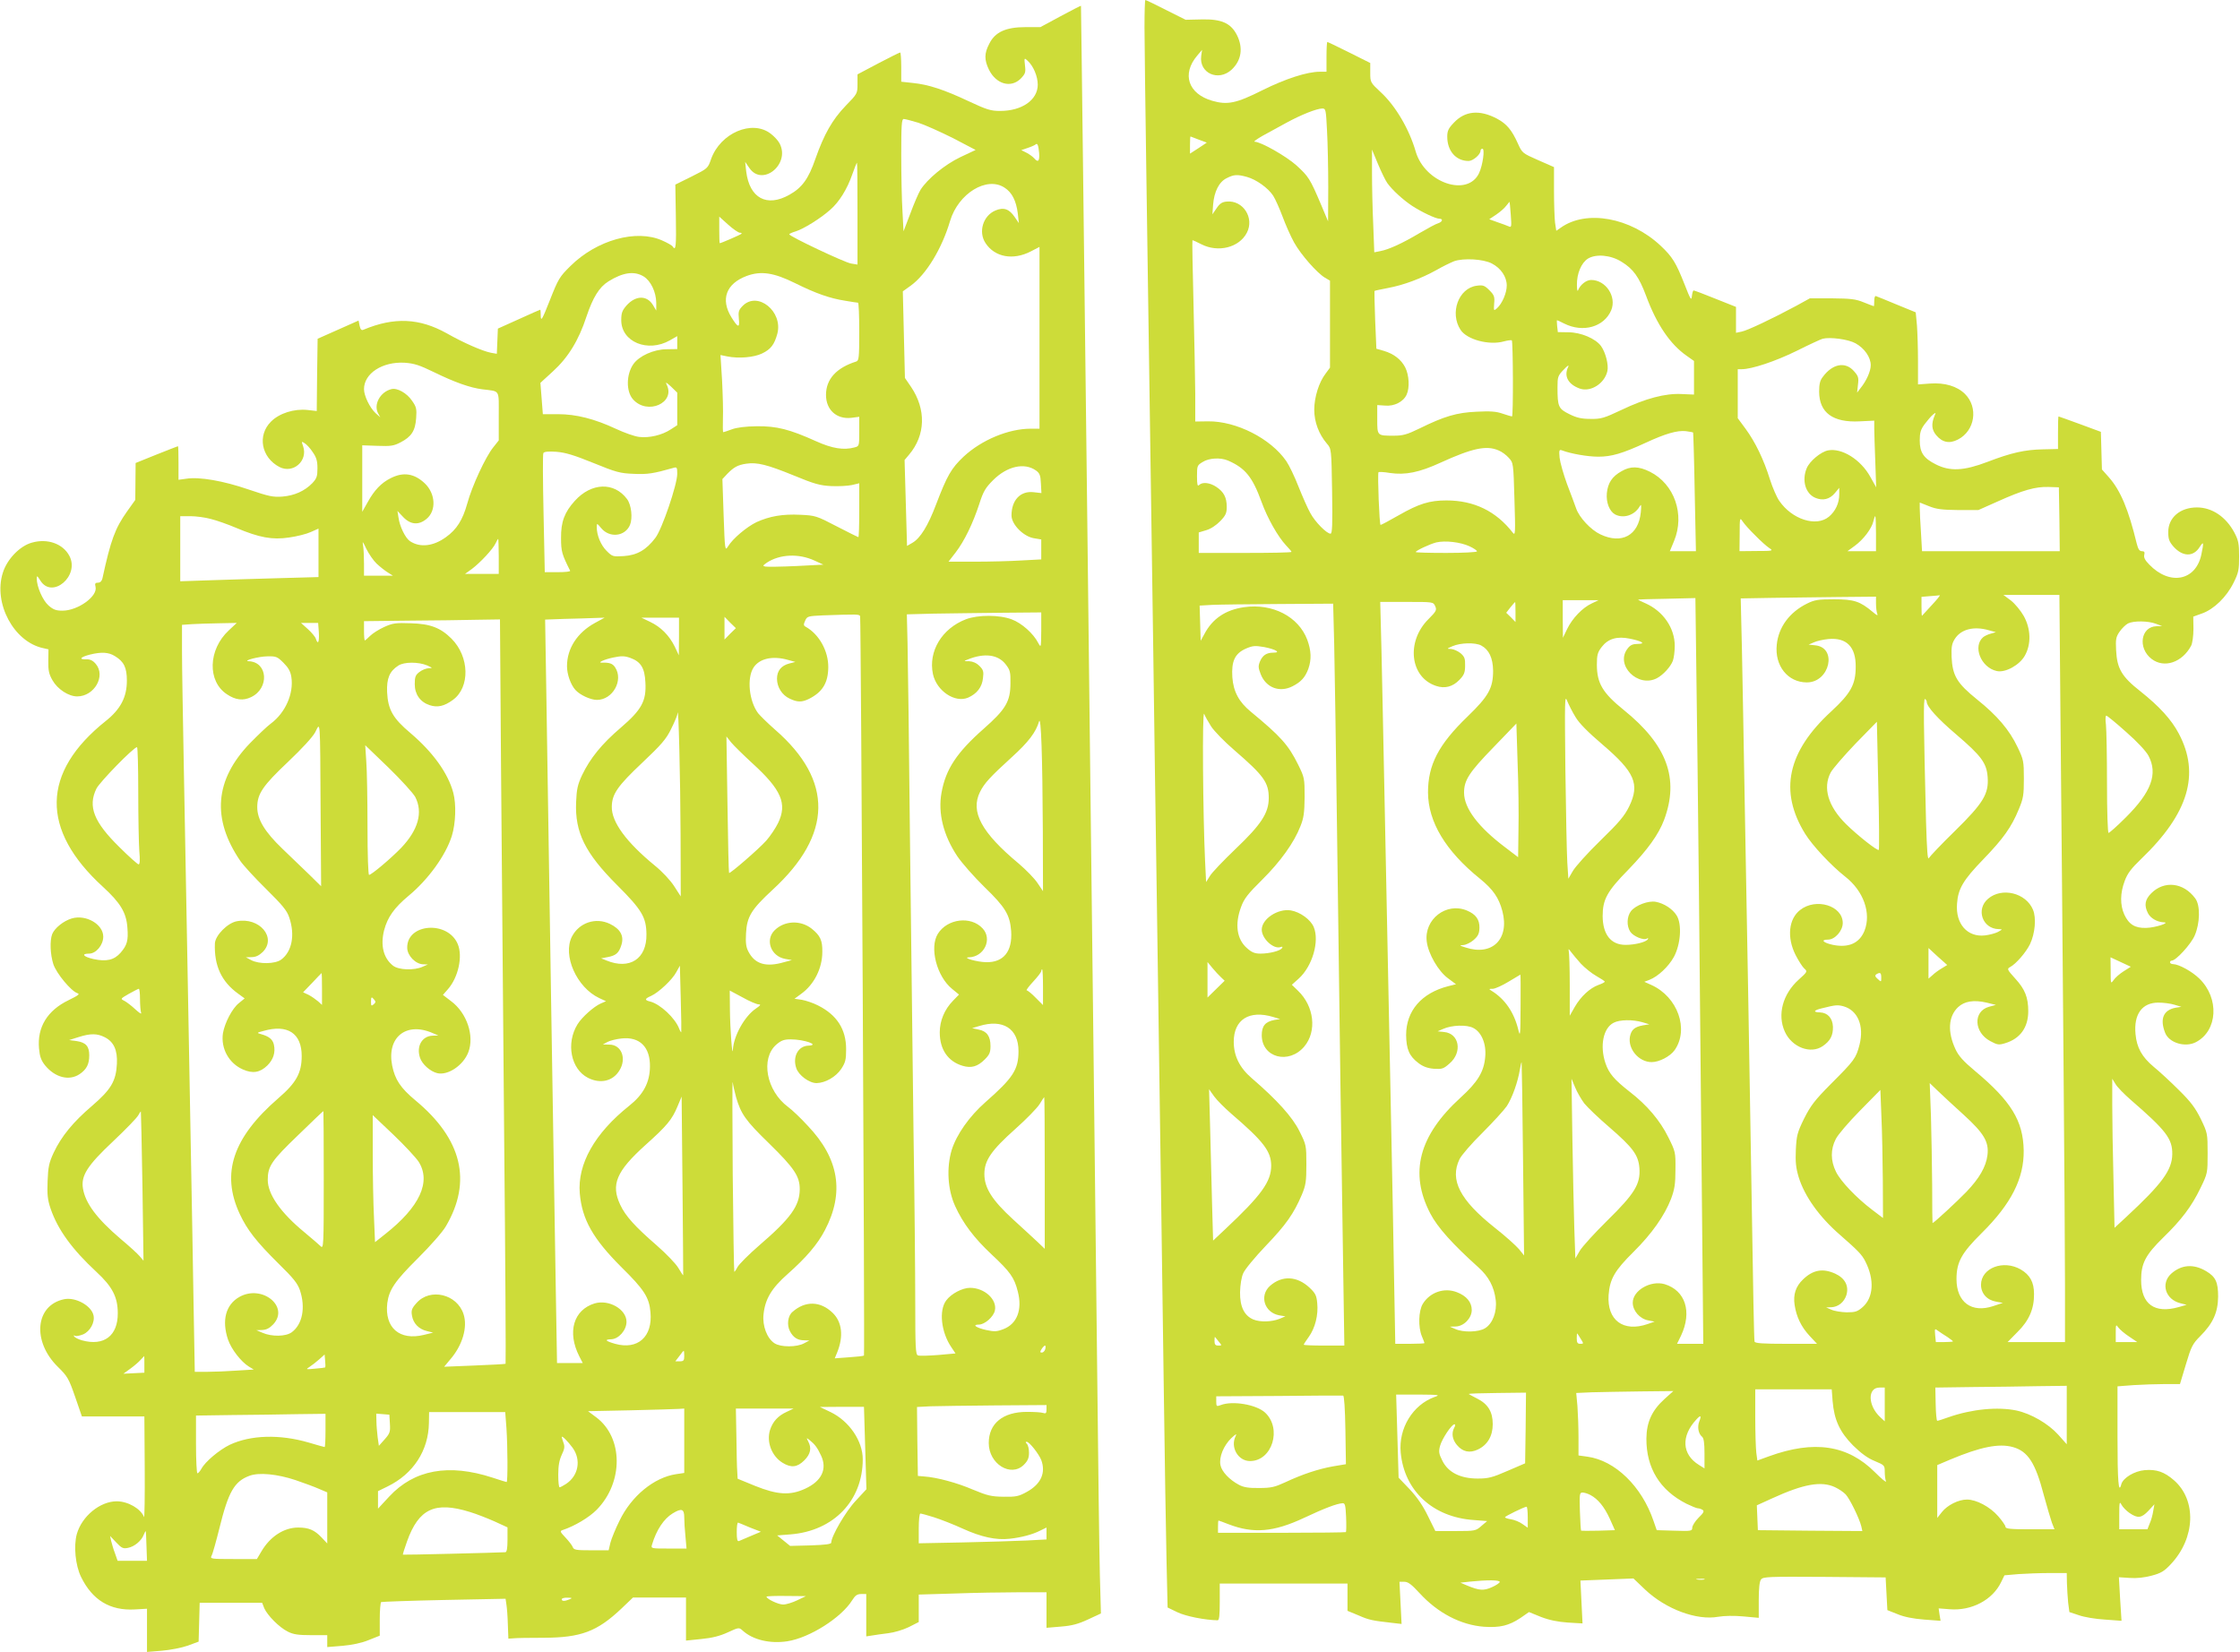
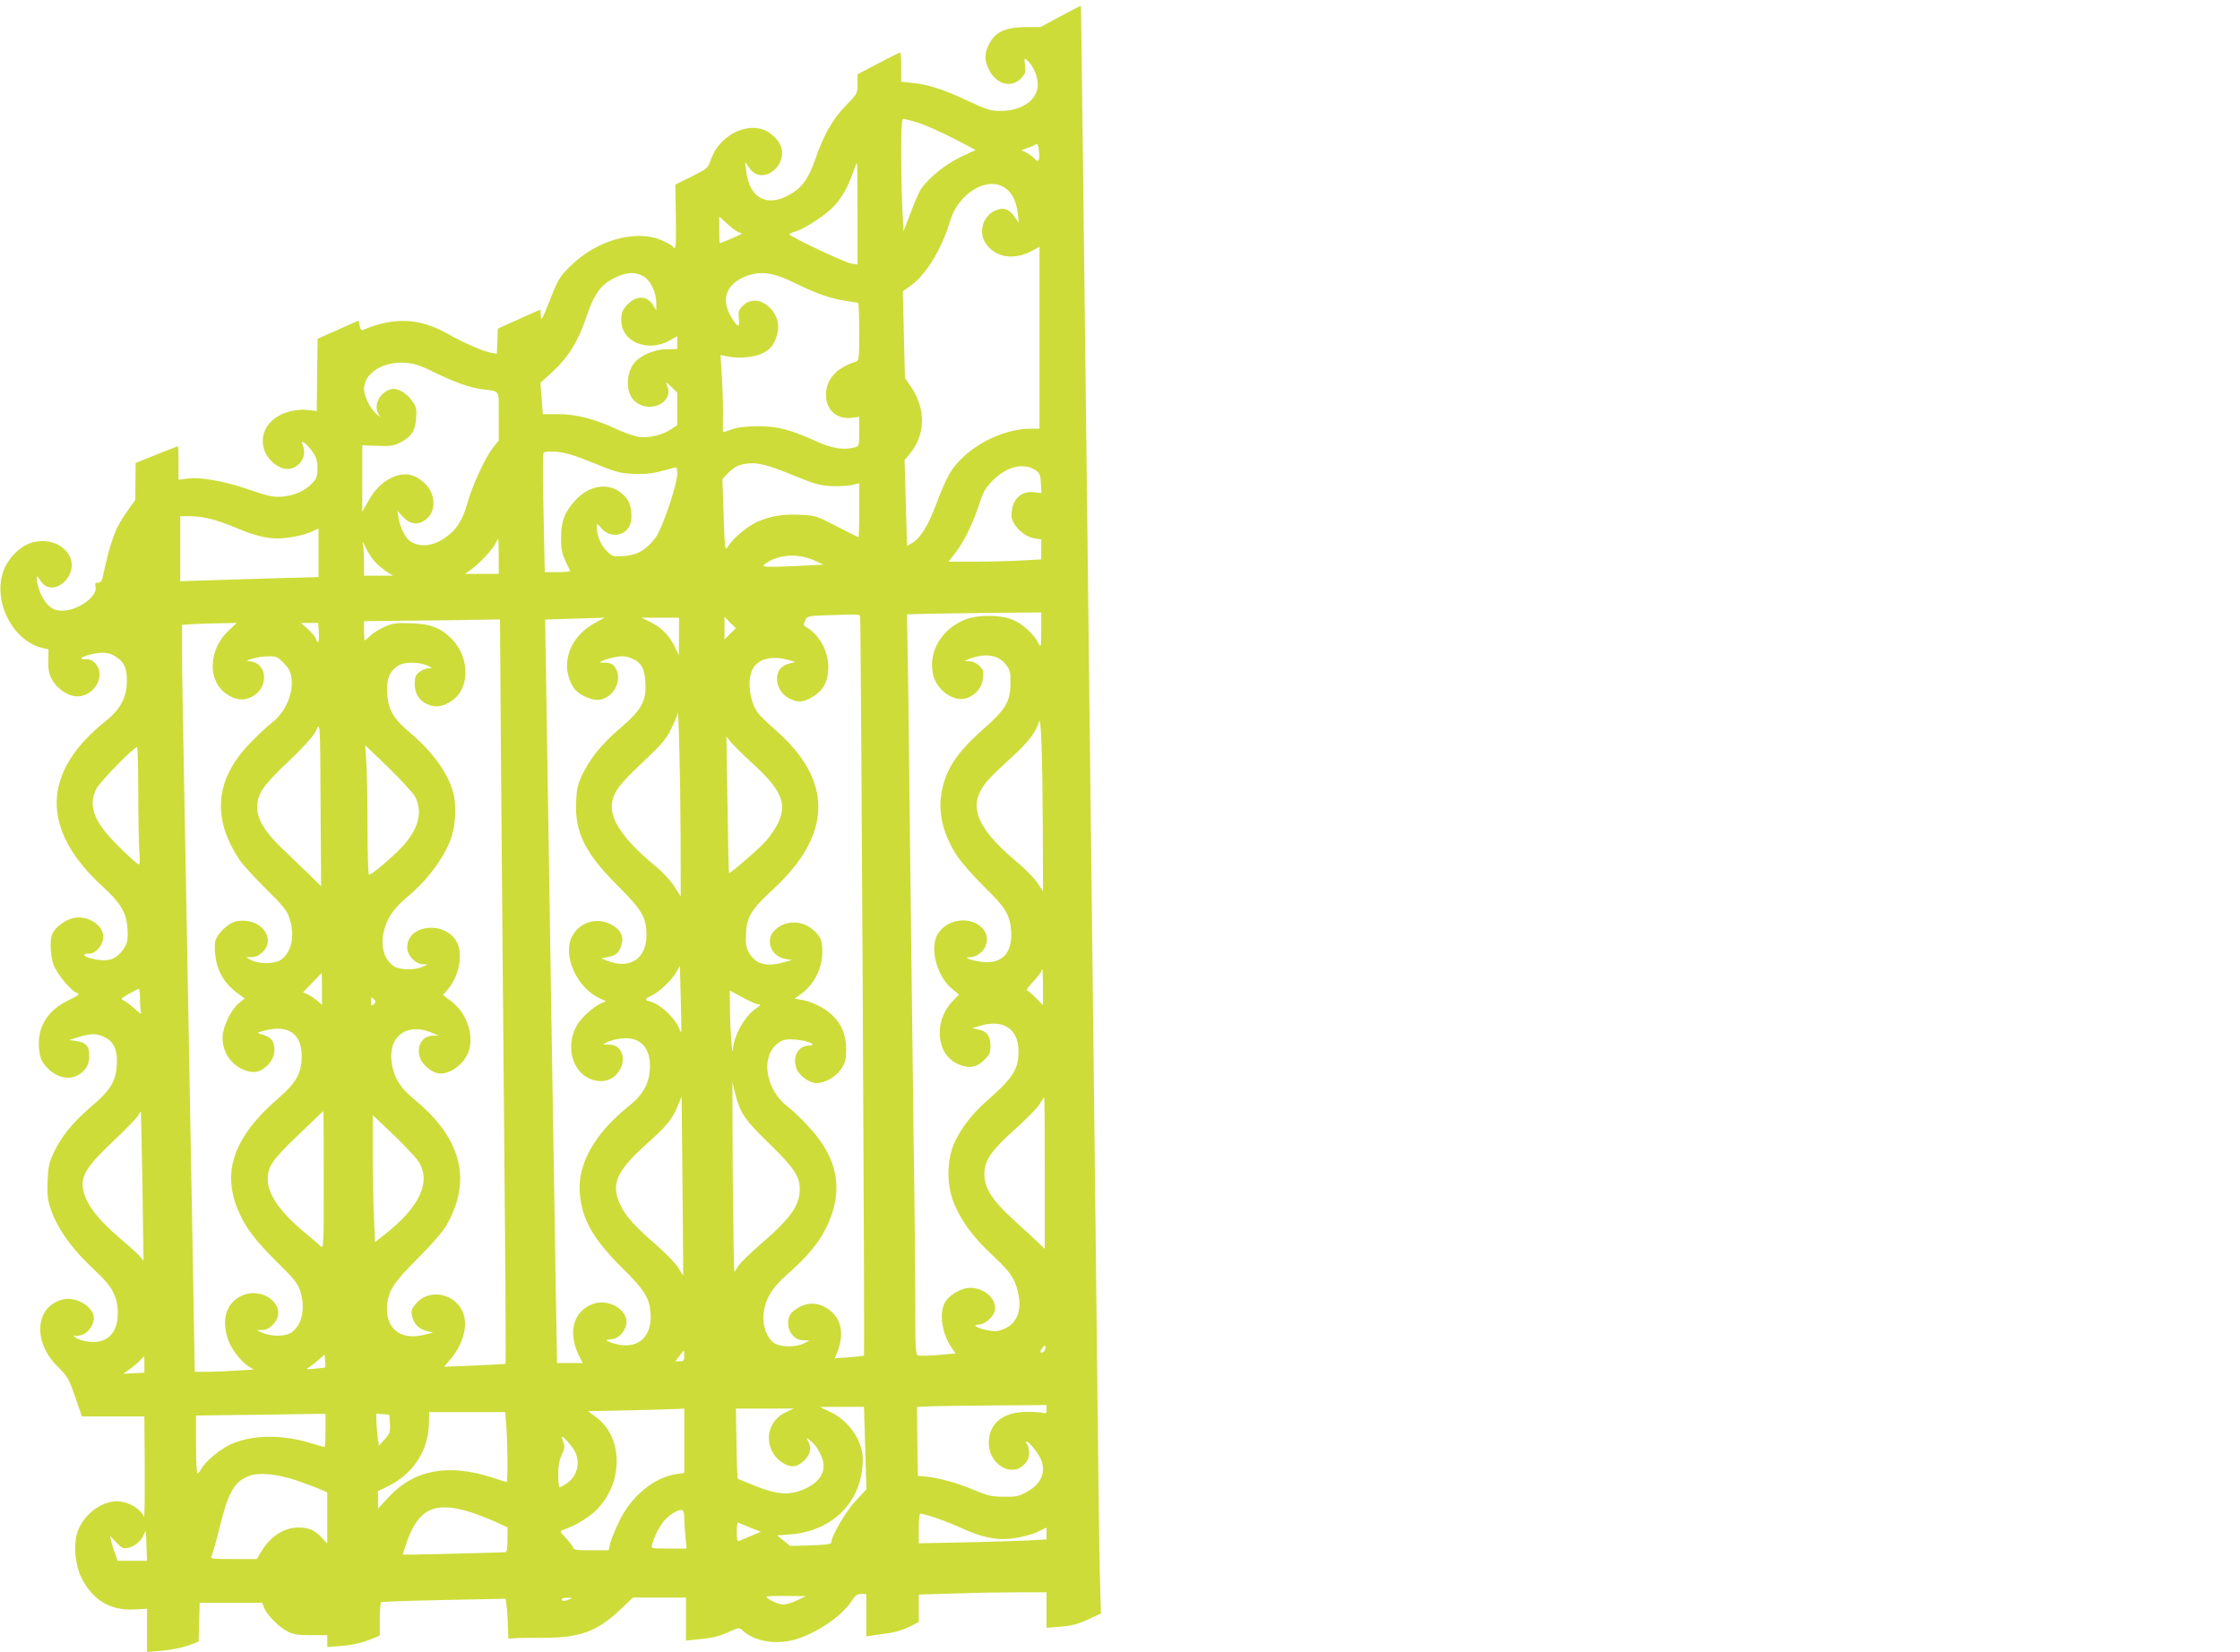
<svg xmlns="http://www.w3.org/2000/svg" version="1.0" width="1280pt" height="944pt" viewBox="0 0 1280 944" preserveAspectRatio="xMidYMid meet">
  <g transform="translate(0,944) scale(0.1,-0.1)" fill="#cddc39" stroke="none">
-     <path d="M6540 9283 c0 -87 5 -446 10 -798 9 -607 17 -1149 40 -2760 5 -385 14 -1013 20 -1395 24 -1637 30 -2116 40 -2815 5 -407 13 -857 16 -1001 l6 -261 56 -27 c47 -23 159 -45 230 -46 9 0 12 28 12 105 l0 105 365 0 365 0 0 -78 0 -78 63 -26 c59 -26 77 -30 194 -43 l52 -6 -6 121 -6 120 28 0 c21 0 41 -15 86 -64 105 -115 237 -183 369 -193 90 -6 142 6 208 50 l49 34 69 -28 c47 -18 95 -28 153 -32 l84 -5 -6 122 -6 123 152 6 151 6 67 -64 c119 -112 295 -177 417 -155 34 6 92 7 145 2 l87 -8 0 101 c0 65 4 107 13 118 11 16 42 17 362 15 l350 -3 5 -93 5 -94 58 -23 c38 -16 89 -26 152 -31 l94 -7 -6 36 -5 35 64 -5 c124 -10 244 53 293 155 l19 39 81 7 c44 3 124 6 178 6 l97 0 1 -57 c1 -32 4 -82 7 -112 l7 -54 54 -18 c30 -11 97 -22 149 -25 l95 -7 -8 125 -7 124 62 -4 c40 -3 84 2 125 13 53 14 72 25 110 66 140 149 148 365 18 479 -55 48 -100 64 -168 58 -58 -5 -123 -44 -133 -80 -16 -61 -22 15 -22 271 l0 288 92 7 c50 3 130 6 178 6 l87 0 34 113 c30 101 38 117 81 160 74 74 102 136 103 227 0 82 -14 113 -68 145 -72 43 -141 38 -200 -14 -61 -56 -34 -147 52 -169 l36 -9 -45 -13 c-138 -39 -215 16 -215 155 0 95 25 143 126 242 105 102 163 179 213 283 41 84 41 86 41 200 0 113 -1 116 -39 195 -31 63 -57 98 -125 165 -47 47 -112 107 -144 133 -68 57 -97 110 -104 187 -11 114 38 180 130 180 29 0 70 -5 92 -12 l40 -12 -32 -5 c-71 -13 -92 -64 -61 -143 22 -58 115 -86 176 -54 125 65 135 251 20 363 -43 42 -117 82 -150 83 -10 0 -18 5 -18 10 0 6 5 10 10 10 24 0 109 93 131 143 31 71 33 174 3 213 -67 91 -177 103 -251 29 -36 -36 -42 -69 -19 -114 15 -29 52 -50 89 -52 44 -1 -47 -31 -99 -32 -64 -2 -99 20 -125 76 -25 55 -24 123 2 192 16 44 38 72 96 128 269 258 336 484 213 715 -42 80 -112 156 -219 241 -107 84 -134 130 -139 236 -3 61 -1 75 20 105 13 19 35 40 48 47 32 16 115 15 160 -2 l35 -13 -32 -1 c-90 -2 -109 -125 -28 -187 72 -55 175 -20 226 76 7 14 13 56 13 96 l-1 70 50 18 c68 24 140 94 180 175 29 58 32 75 32 151 0 73 -4 92 -27 136 -48 90 -127 144 -214 144 -96 0 -164 -58 -164 -140 0 -41 5 -55 30 -84 52 -58 113 -60 149 -3 24 37 25 29 10 -43 -32 -150 -181 -178 -298 -56 -24 24 -32 41 -28 55 4 16 0 21 -14 21 -13 0 -21 11 -29 43 -47 194 -92 303 -159 379 l-40 45 -3 108 -3 107 -119 44 c-66 24 -121 44 -123 44 -2 0 -3 -42 -3 -93 l0 -93 -85 -2 c-104 -2 -181 -19 -319 -72 -134 -51 -213 -55 -294 -14 -70 35 -92 68 -92 137 0 43 5 62 28 93 16 21 37 46 47 54 17 14 18 13 10 -5 -20 -48 -17 -81 9 -112 35 -42 76 -50 124 -25 98 50 118 184 40 261 -45 44 -115 65 -199 59 l-69 -5 0 132 c0 73 -3 165 -6 206 l-7 74 -110 45 c-60 25 -114 47 -118 48 -5 2 -9 -10 -9 -27 0 -17 -1 -31 -2 -31 -2 0 -28 10 -58 22 -46 19 -75 22 -181 23 l-127 0 -78 -43 c-134 -72 -277 -140 -311 -147 l-33 -7 0 74 0 74 -118 47 c-64 26 -120 47 -124 47 -4 0 -8 -15 -10 -32 -3 -29 -8 -20 -42 67 -49 124 -69 157 -137 221 -172 161 -424 207 -570 103 l-26 -18 -7 46 c-3 25 -6 107 -6 182 l0 136 -91 40 c-89 39 -91 41 -115 94 -35 78 -64 113 -120 143 -99 52 -182 45 -246 -23 -31 -32 -38 -47 -38 -80 0 -82 50 -139 122 -139 25 0 68 37 68 58 0 7 5 12 11 12 15 0 2 -94 -19 -139 -65 -139 -309 -57 -362 122 -37 129 -116 263 -201 341 -58 54 -59 56 -59 110 l0 56 -120 60 c-66 33 -122 60 -125 60 -3 0 -5 -38 -5 -85 l0 -85 -38 0 c-73 0 -196 -40 -327 -105 -151 -76 -201 -86 -288 -61 -138 40 -175 153 -86 258 l28 33 -5 -35 c-13 -98 98 -148 174 -78 56 53 67 124 30 198 -35 68 -88 92 -203 89 l-90 -2 -112 56 c-62 32 -115 57 -118 57 -3 0 -5 -71 -5 -157z m1043 -590 c4 -71 7 -216 7 -323 l-1 -195 -42 100 c-61 143 -69 156 -139 220 -58 52 -203 135 -239 135 -8 0 13 15 46 34 33 18 95 52 137 75 83 45 170 80 204 81 20 0 21 -7 27 -127z m-733 -51 l46 -17 -48 -32 -48 -31 0 49 c0 27 1 49 3 49 1 0 22 -8 47 -18z m1078 -249 c29 -40 89 -95 142 -130 54 -35 134 -73 155 -73 23 0 18 -18 -7 -26 -12 -3 -60 -29 -106 -56 -99 -59 -176 -94 -224 -103 l-35 -7 -6 159 c-4 87 -7 219 -7 293 l0 135 34 -82 c19 -45 43 -95 54 -110z m-803 36 c54 -15 121 -63 150 -107 13 -20 37 -75 54 -120 17 -46 46 -112 66 -148 39 -70 131 -174 176 -201 l29 -17 0 -249 0 -248 -25 -34 c-38 -49 -65 -135 -65 -207 0 -69 26 -139 72 -193 26 -30 26 -30 30 -273 3 -191 1 -242 -9 -242 -22 0 -88 67 -115 117 -15 26 -45 95 -68 152 -22 57 -54 123 -70 146 -89 129 -286 229 -447 227 l-73 -1 0 157 c-1 86 -5 319 -10 517 -5 198 -8 361 -6 362 1 1 24 -9 51 -23 96 -49 216 -19 260 66 44 85 -22 187 -115 178 -26 -2 -40 -11 -58 -38 l-24 -35 4 55 c6 75 34 131 78 152 41 21 60 22 115 7z m1508 -217 c5 -67 4 -73 -11 -66 -9 4 -38 15 -65 24 l-47 17 39 26 c22 15 48 37 58 51 10 13 19 23 19 23 1 -1 4 -35 7 -75z m633 -268 c67 -41 100 -87 140 -194 61 -165 138 -278 233 -344 l41 -29 0 -96 0 -96 -70 3 c-94 5 -207 -25 -345 -91 -99 -47 -117 -52 -176 -51 -51 0 -79 6 -121 27 -63 31 -68 43 -68 153 0 60 2 67 36 102 22 23 31 29 25 15 -26 -53 0 -100 67 -124 62 -21 141 29 157 100 8 36 -10 106 -36 143 -31 43 -116 79 -187 79 l-60 1 -4 34 c-2 19 -2 34 -1 34 2 0 20 -8 41 -19 108 -54 228 -20 269 76 32 78 -31 173 -115 173 -28 0 -63 -28 -75 -60 -3 -8 -6 6 -6 32 -1 64 25 126 63 150 46 28 130 21 192 -18z m-741 -10 c52 -27 85 -76 85 -126 0 -42 -26 -103 -56 -130 -18 -16 -19 -15 -16 27 4 39 0 49 -27 76 -28 28 -37 31 -73 26 -104 -14 -155 -156 -92 -252 36 -56 164 -90 248 -66 22 6 42 8 45 6 7 -8 9 -435 1 -435 -3 0 -28 7 -54 16 -37 13 -71 15 -149 11 -113 -5 -184 -26 -326 -96 -72 -35 -95 -41 -147 -41 -95 0 -94 -1 -94 94 l0 81 45 -3 c52 -5 105 22 123 63 18 39 14 111 -8 155 -23 45 -65 78 -123 95 l-42 12 -7 164 c-3 90 -5 165 -4 166 1 2 36 9 77 17 91 17 189 54 276 102 36 21 82 43 102 51 53 19 167 13 216 -13z m2078 -456 c51 -28 87 -80 87 -125 0 -34 -24 -89 -59 -132 l-19 -25 5 46 c5 40 2 49 -24 78 -49 55 -122 41 -177 -34 -16 -20 -21 -42 -21 -85 1 -120 79 -177 232 -169 l83 4 0 -45 c0 -25 3 -111 6 -191 l5 -145 -33 59 c-55 100 -163 167 -242 152 -41 -8 -105 -61 -122 -102 -29 -70 -7 -145 49 -169 43 -18 82 -9 112 27 l25 30 0 -37 c0 -50 -21 -96 -59 -128 -72 -60 -211 -16 -284 91 -14 20 -38 75 -53 122 -35 113 -84 214 -139 289 l-45 61 0 140 0 140 23 0 c57 0 192 45 312 104 72 36 139 67 150 70 43 11 147 -3 188 -26z m-928 -510 c1 -1 6 -155 9 -340 l7 -338 -74 0 -75 0 24 58 c63 152 2 326 -138 396 -64 32 -111 33 -162 3 -54 -30 -78 -67 -84 -125 -5 -54 15 -104 47 -122 48 -25 111 -5 140 45 10 17 11 11 7 -33 -13 -132 -109 -184 -231 -126 -55 26 -120 96 -138 147 -8 23 -32 87 -53 142 -20 55 -39 122 -42 149 -4 44 -2 48 14 42 50 -19 146 -36 207 -36 76 0 137 18 272 80 112 52 179 71 228 66 21 -3 40 -6 42 -8z m-1112 -102 c18 -7 44 -26 58 -42 27 -29 27 -30 33 -239 6 -191 5 -208 -9 -190 -96 124 -222 185 -380 185 -97 0 -157 -19 -271 -84 -54 -31 -101 -56 -105 -56 -7 0 -18 288 -12 301 1 3 31 2 65 -4 89 -13 168 3 290 59 182 83 262 100 331 70z m-1546 -58 c99 -43 140 -94 192 -237 34 -94 94 -199 140 -248 17 -18 31 -34 31 -37 0 -4 -119 -6 -265 -6 l-265 0 0 58 0 59 43 13 c25 7 57 28 80 52 31 32 37 46 37 81 0 54 -17 86 -59 114 -37 25 -80 30 -99 11 -9 -9 -12 2 -12 50 0 60 1 63 33 82 36 23 102 26 144 8z m4751 -335 l2 -183 -393 0 -394 0 -6 107 c-4 58 -7 121 -7 139 l0 32 53 -21 c42 -17 74 -21 167 -22 l115 0 110 49 c144 65 216 85 290 83 l60 -2 3 -182z m-1048 -83 l0 -100 -82 0 -81 0 41 30 c50 36 98 100 107 141 4 16 8 29 11 29 2 0 4 -45 4 -100z m-690 -10 c30 -31 66 -63 80 -72 24 -16 22 -17 -72 -17 l-98 -1 1 98 c0 94 1 96 17 72 9 -14 41 -50 72 -80z m-1633 -62 c24 -11 43 -24 43 -29 0 -5 -79 -9 -175 -9 -96 0 -175 2 -175 5 0 8 79 45 117 55 52 12 138 2 190 -22z m2643 -335 c-30 -32 -55 -60 -57 -62 -2 -2 -3 21 -3 52 l0 56 48 4 c26 2 51 4 56 5 5 1 -15 -24 -44 -55z m734 -630 c12 -1234 26 -2941 26 -3265 l0 -318 -164 0 -164 0 57 58 c66 65 95 133 94 217 0 67 -23 109 -76 140 -99 57 -226 9 -227 -87 0 -50 34 -88 86 -97 l39 -7 -54 -18 c-124 -42 -211 21 -211 154 0 97 29 149 143 262 170 168 243 313 241 473 -3 170 -72 282 -279 455 -66 55 -93 85 -111 124 -46 99 -41 187 15 240 36 34 90 43 163 26 l53 -13 -40 -11 c-91 -26 -86 -146 8 -196 41 -22 49 -23 85 -12 86 26 132 90 132 183 0 79 -19 126 -74 186 -46 51 -49 56 -30 66 34 18 91 84 114 131 29 61 37 150 17 197 -40 96 -177 130 -256 63 -72 -60 -33 -173 61 -174 22 -1 22 -1 -5 -16 -15 -8 -49 -17 -75 -20 -100 -11 -168 66 -159 181 6 86 35 135 151 255 114 118 160 183 202 285 26 62 29 82 29 175 0 100 -2 109 -36 180 -47 99 -116 180 -232 273 -114 92 -140 135 -145 242 -2 57 1 76 18 103 35 56 109 75 195 50 l40 -11 -28 -8 c-16 -4 -35 -13 -44 -20 -62 -52 -14 -174 77 -194 49 -11 130 34 160 87 38 66 35 155 -6 228 -17 30 -50 70 -73 88 l-43 32 160 0 160 0 6 -687z m-1054 638 c0 -22 3 -48 7 -58 5 -14 -1 -11 -26 10 -73 61 -107 72 -221 72 -91 0 -111 -3 -155 -25 -99 -49 -162 -134 -172 -234 -13 -121 63 -216 172 -216 131 0 176 200 47 212 l-37 4 30 13 c17 8 54 16 84 19 103 9 156 -45 155 -158 0 -102 -28 -152 -139 -255 -252 -231 -300 -457 -150 -700 42 -68 149 -182 229 -245 105 -82 150 -209 110 -310 -29 -71 -91 -98 -180 -80 -56 12 -73 30 -28 30 39 0 84 50 84 95 0 99 -153 146 -244 74 -65 -51 -76 -156 -26 -256 17 -33 39 -68 50 -78 19 -17 19 -18 -32 -64 -91 -82 -123 -200 -79 -297 40 -89 147 -130 216 -83 44 30 60 61 59 111 -2 49 -30 80 -73 82 -43 1 -39 12 12 24 76 19 87 20 121 11 82 -23 119 -112 92 -219 -20 -78 -29 -90 -164 -225 -93 -94 -115 -123 -153 -198 -39 -80 -43 -97 -47 -177 -3 -70 0 -103 16 -157 34 -110 118 -228 237 -331 103 -90 125 -113 144 -151 53 -104 47 -206 -15 -261 -30 -26 -42 -30 -92 -30 -31 1 -70 7 -87 15 l-30 13 28 1 c41 1 75 29 88 70 15 52 -8 96 -64 122 -71 32 -127 22 -184 -33 -42 -40 -57 -87 -48 -146 10 -67 37 -124 85 -176 l43 -46 -177 0 c-133 0 -178 3 -180 13 -3 6 -9 334 -15 727 -7 393 -16 951 -21 1240 -5 289 -14 786 -20 1105 -5 319 -13 714 -16 877 l-7 298 169 3 c93 1 267 4 387 5 l217 2 0 -39z m-1026 -433 c7 -470 20 -1733 32 -3065 l7 -733 -75 0 -75 0 23 47 c64 136 25 258 -94 294 -80 23 -182 -36 -182 -106 0 -46 40 -92 88 -101 l37 -7 -40 -14 c-139 -48 -233 22 -223 166 7 92 35 140 143 247 104 103 177 207 214 303 20 54 25 84 25 167 1 99 0 103 -41 185 -47 95 -121 183 -221 260 -88 69 -118 104 -138 163 -33 98 -13 201 47 231 34 18 109 19 164 3 l40 -12 -37 -6 c-48 -9 -66 -25 -74 -64 -13 -71 51 -146 124 -146 43 0 105 32 131 68 84 119 18 305 -133 373 l-40 18 29 11 c49 19 109 75 140 131 39 72 47 187 16 237 -24 38 -72 69 -119 78 -42 8 -115 -19 -142 -53 -24 -31 -26 -85 -4 -118 17 -26 77 -51 95 -39 8 4 9 3 5 -4 -10 -16 -73 -32 -127 -32 -84 0 -130 59 -131 164 0 95 25 142 147 266 111 115 172 200 204 284 88 236 17 429 -231 629 -119 96 -153 152 -153 258 0 56 4 71 28 102 36 47 88 62 160 47 71 -14 94 -30 45 -30 -27 0 -42 -6 -57 -26 -74 -94 58 -227 167 -170 36 19 78 65 91 99 6 16 11 54 11 86 0 102 -66 198 -167 243 -24 10 -43 20 -43 21 0 1 74 4 164 5 l164 4 6 -464z m-599 433 c-52 -24 -110 -84 -140 -146 l-24 -50 -1 108 0 107 103 0 102 0 -40 -19z m-894 -15 c10 -22 7 -29 -39 -75 -128 -128 -105 -332 44 -381 50 -17 95 -5 133 34 27 28 33 42 33 82 1 40 -3 51 -26 71 -15 12 -39 23 -54 24 -26 1 -26 1 8 16 46 20 130 22 164 4 45 -24 67 -72 68 -144 0 -99 -25 -145 -146 -262 -166 -160 -226 -276 -226 -434 1 -168 100 -334 297 -493 75 -61 108 -109 128 -185 42 -160 -58 -258 -210 -208 -36 11 -37 13 -13 14 15 1 42 14 59 29 25 22 32 36 33 69 1 48 -21 78 -71 99 -118 50 -247 -50 -230 -178 9 -70 66 -168 120 -208 l47 -35 -44 -11 c-153 -39 -241 -141 -241 -279 1 -82 18 -121 71 -161 25 -19 51 -29 87 -32 47 -3 55 -1 90 30 75 64 56 172 -31 180 l-37 4 30 13 c50 23 137 26 174 6 47 -24 75 -91 68 -165 -7 -85 -43 -144 -141 -233 -238 -217 -294 -429 -173 -662 41 -79 125 -173 275 -308 59 -53 90 -111 99 -187 8 -67 -18 -135 -61 -161 -37 -23 -126 -25 -171 -4 l-30 13 33 1 c47 1 92 48 92 94 0 45 -30 81 -85 102 -72 28 -154 0 -195 -67 -24 -40 -27 -132 -5 -185 8 -19 15 -37 15 -39 0 -2 -38 -4 -83 -4 l-84 0 -7 382 c-3 211 -11 590 -16 843 -12 582 -27 1340 -40 1975 -5 272 -13 618 -16 768 l-7 272 152 0 c151 0 151 0 162 -24z m459 -33 l0 -58 -26 27 -27 26 24 31 c13 16 25 30 27 30 1 1 2 -25 2 -56z m-1036 -185 c3 -128 10 -600 16 -1048 13 -1036 28 -2065 36 -2567 l6 -393 -116 0 c-64 0 -116 2 -116 5 0 3 13 23 29 45 36 50 55 125 48 193 -4 43 -10 56 -44 88 -72 67 -157 71 -226 10 -62 -56 -32 -152 52 -168 l36 -6 -33 -14 c-45 -18 -111 -20 -150 -4 -52 22 -77 73 -76 156 1 42 8 86 18 108 9 22 67 92 129 157 116 121 160 184 206 292 23 55 26 77 26 174 0 108 -1 112 -39 188 -40 82 -130 181 -273 304 -69 59 -103 127 -103 208 0 127 88 183 225 142 l40 -12 -32 -5 c-53 -10 -73 -34 -73 -88 1 -128 155 -168 243 -64 73 87 57 230 -36 319 l-35 34 39 35 c78 70 120 214 86 295 -18 43 -78 86 -131 95 -74 12 -166 -49 -166 -110 0 -52 69 -115 109 -99 9 3 12 1 7 -6 -9 -16 -72 -32 -123 -32 -33 0 -50 7 -77 31 -59 51 -71 137 -34 236 17 47 39 75 120 155 105 104 183 213 219 306 19 47 23 77 24 167 0 107 -1 112 -37 185 -56 113 -99 161 -271 303 -67 55 -99 114 -105 196 -6 92 14 136 77 164 40 17 52 18 105 9 66 -13 98 -32 52 -32 -39 0 -61 -15 -76 -50 -11 -26 -10 -37 4 -73 30 -77 108 -107 182 -69 49 25 72 51 90 99 19 54 17 104 -6 167 -50 132 -198 209 -360 186 -107 -15 -182 -66 -228 -154 l-21 -38 -3 101 -3 100 70 4 c39 2 210 4 381 5 l312 2 6 -232z m1379 -416 c21 -36 72 -87 154 -157 185 -158 214 -226 153 -353 -27 -55 -57 -91 -166 -197 -73 -71 -144 -150 -157 -174 l-25 -43 -6 93 c-3 52 -8 290 -11 529 -4 397 -4 432 10 395 9 -22 30 -64 48 -93z m2007 87 c0 -27 62 -96 168 -186 145 -124 174 -164 180 -244 7 -96 -24 -148 -188 -309 -76 -74 -142 -144 -148 -154 -7 -14 -11 45 -16 205 -14 563 -16 710 -6 704 6 -3 10 -11 10 -16z m-4089 -141 c17 -26 76 -87 132 -135 169 -146 197 -185 197 -274 0 -85 -43 -151 -189 -290 -69 -66 -136 -136 -147 -155 l-22 -35 -6 123 c-12 256 -17 864 -5 838 5 -14 24 -46 40 -72z m5228 -31 c65 -57 113 -109 128 -136 55 -104 16 -208 -130 -353 -49 -49 -93 -88 -98 -88 -5 0 -9 121 -9 283 0 155 -3 306 -6 335 -4 28 -3 52 2 52 5 0 56 -42 113 -93z m-1413 -674 c-7 -8 -122 83 -187 147 -103 102 -134 207 -88 295 12 22 76 96 142 165 l122 125 8 -363 c5 -200 6 -366 3 -369z m-2059 115 l-2 -157 -72 55 c-156 117 -237 225 -237 314 0 71 29 116 169 260 l130 135 7 -225 c5 -124 7 -296 5 -382z m357 -766 c22 -23 61 -55 88 -70 26 -15 48 -29 48 -32 0 -4 -16 -12 -36 -19 -49 -18 -100 -65 -135 -125 l-29 -51 0 177 c0 97 -3 185 -6 195 -3 12 1 10 13 -7 10 -14 36 -44 57 -68z m2062 -26 c-17 -10 -41 -27 -53 -39 l-23 -20 0 87 0 88 53 -49 54 -48 -31 -19z m1039 -17 c-22 -14 -48 -36 -57 -50 -17 -23 -17 -22 -17 53 l-1 77 58 -27 58 -27 -41 -26z m-5158 -34 l21 -20 -49 -48 -49 -48 0 101 0 102 28 -34 c15 -18 37 -42 49 -53z m3773 -2 c0 -26 0 -26 -20 -8 -16 14 -17 20 -8 27 22 13 28 9 28 -19z m-2061 -165 c-1 -166 -2 -178 -13 -133 -24 99 -76 175 -152 222 -18 11 -17 12 7 12 14 1 54 19 90 41 35 21 65 39 67 40 1 0 2 -82 1 -182z m14 -873 l6 -550 -29 36 c-17 20 -79 76 -139 123 -199 158 -258 273 -201 391 11 23 70 91 131 151 60 60 123 129 139 152 31 47 64 140 75 210 4 24 8 42 10 40 1 -2 5 -250 8 -553z m350 319 c18 -22 81 -83 142 -135 135 -117 167 -159 173 -234 7 -91 -26 -146 -184 -301 -73 -72 -144 -150 -157 -173 l-25 -43 -6 173 c-3 96 -8 327 -11 514 l-5 340 21 -50 c11 -27 35 -68 52 -91z m3123 20 c202 -175 238 -222 237 -310 -1 -91 -58 -169 -264 -360 l-66 -61 -6 276 c-4 152 -7 344 -7 426 l0 150 19 -31 c10 -17 49 -57 87 -90z m-954 -86 c115 -105 144 -154 135 -229 -8 -67 -47 -134 -121 -211 -52 -54 -186 -178 -193 -178 -1 0 -2 96 -2 213 -1 116 -4 296 -7 400 l-7 187 49 -47 c28 -27 93 -87 146 -135z m-4186 7 c184 -158 227 -214 228 -296 0 -92 -55 -169 -265 -366 l-67 -63 -6 213 c-3 116 -8 311 -11 432 l-6 220 29 -41 c16 -22 60 -66 98 -99z m3723 -383 l1 -213 -62 47 c-92 70 -181 164 -207 218 -31 63 -31 128 -1 186 12 25 75 98 139 163 l116 118 6 -153 c4 -84 7 -249 8 -366z m1408 -891 l46 -31 -61 0 -62 0 0 52 c0 49 1 51 15 31 8 -11 36 -35 62 -52z m-1039 -2 c17 -12 32 -23 32 -25 0 -2 -22 -4 -49 -4 l-49 0 -4 40 c-3 38 -3 39 17 24 11 -8 35 -24 53 -35z m-2095 -11 c17 -27 17 -28 -3 -28 -16 0 -20 7 -20 32 0 17 1 29 3 27 2 -2 11 -16 20 -31z m-2069 -15 c19 -23 19 -23 -2 -23 -17 0 -22 6 -22 27 0 14 1 24 3 22 1 -2 11 -14 21 -26z m4846 -420 l0 -167 -49 55 c-57 63 -155 120 -239 138 -107 22 -254 8 -386 -38 -33 -12 -62 -21 -66 -21 -4 0 -8 43 -9 95 l-2 95 213 3 c117 1 286 3 376 5 l162 2 0 -167z m-1040 60 l0 -96 -26 24 c-71 66 -73 169 -4 169 l30 0 0 -97z m-298 20 c9 -108 41 -177 117 -254 46 -45 84 -73 124 -89 55 -23 57 -25 57 -61 0 -21 3 -45 7 -55 3 -9 -25 14 -63 52 -156 156 -347 185 -606 91 l-66 -24 -6 45 c-3 25 -6 116 -6 203 l0 159 219 0 218 0 5 -67z m-960 12 c-72 -65 -103 -132 -104 -226 -1 -169 77 -296 229 -373 29 -14 58 -26 65 -26 7 0 19 -4 27 -9 11 -7 6 -17 -23 -45 -20 -20 -36 -46 -36 -57 0 -19 -6 -20 -102 -17 l-101 3 -18 52 c-67 198 -219 346 -378 368 l-51 7 0 102 c0 57 -3 137 -6 179 l-7 76 89 4 c49 1 174 4 278 5 l188 2 -50 -45z m-794 -166 l-3 -202 -100 -43 c-87 -38 -110 -44 -171 -44 -99 0 -169 35 -202 102 -20 40 -22 52 -13 85 11 40 66 123 82 123 6 0 6 -8 -1 -19 -17 -32 -11 -68 15 -99 33 -40 74 -48 120 -26 55 26 85 77 85 145 0 70 -27 115 -89 146 -24 12 -45 24 -48 26 -2 3 71 5 162 6 l165 2 -2 -202z m-1030 -11 l3 -196 -72 -12 c-85 -15 -176 -45 -274 -91 -61 -28 -81 -33 -150 -33 -59 -1 -89 4 -115 18 -55 29 -99 76 -106 113 -9 46 18 111 62 154 26 24 33 28 25 12 -32 -63 13 -143 82 -143 127 0 184 186 86 277 -50 46 -186 69 -253 43 -24 -9 -26 -8 -26 20 l0 30 358 2 c196 2 362 3 367 2 6 0 11 -75 13 -196z m509 188 c-124 -45 -206 -179 -193 -317 20 -219 184 -370 417 -386 l77 -6 -33 -28 c-32 -28 -35 -29 -148 -29 l-115 0 -42 85 c-28 58 -61 107 -104 153 l-64 67 -7 238 -7 237 128 0 c120 -1 126 -2 91 -14z m1513 -140 c-12 -31 -5 -70 16 -87 10 -8 14 -36 14 -96 l0 -85 -32 20 c-97 60 -103 164 -15 259 25 28 31 24 17 -11z m1792 -146 c86 -24 129 -90 177 -275 18 -66 39 -137 46 -157 l15 -38 -140 0 c-111 0 -140 3 -140 14 0 7 -19 35 -42 61 -47 54 -125 95 -178 95 -49 0 -112 -32 -143 -71 l-27 -34 0 151 0 151 73 31 c174 73 279 94 359 72z m-1017 -229 c22 -10 50 -29 62 -42 24 -26 78 -137 89 -182 l6 -27 -298 2 -299 3 -3 71 -3 71 88 40 c179 82 280 100 358 64z m-1397 -45 c43 -23 79 -66 111 -136 l29 -65 -95 -3 c-53 -1 -97 -1 -98 0 -2 2 -5 51 -7 111 -3 98 -2 107 15 107 10 0 30 -6 45 -14z m3081 -103 c47 -32 68 -29 108 13 l34 37 -7 -39 c-3 -21 -12 -54 -20 -71 l-13 -33 -80 0 -81 0 0 83 c0 72 2 79 13 57 7 -13 28 -35 46 -47z m-4477 -24 c2 -44 1 -83 -1 -85 -2 -2 -168 -4 -368 -4 l-363 0 0 35 c0 19 1 35 3 35 1 0 27 -9 57 -21 143 -55 258 -45 431 36 119 56 188 82 221 84 14 1 17 -12 20 -80z m1038 0 l0 -60 -30 21 c-16 12 -46 24 -65 27 -19 3 -35 8 -35 12 1 6 107 58 123 60 4 1 7 -26 7 -60z m1008 -356 c-10 -2 -28 -2 -40 0 -13 2 -5 4 17 4 22 1 32 -1 23 -4z m-1168 -14 c0 -5 -20 -19 -45 -30 -47 -21 -72 -19 -140 9 l-40 17 55 6 c97 10 170 10 170 -2z" />
    <path d="M6060 9347 l-115 -62 -85 0 c-112 0 -174 -28 -207 -95 -29 -55 -29 -92 -2 -148 41 -83 125 -107 181 -52 27 28 30 36 25 76 -5 44 -4 45 15 27 33 -30 58 -89 58 -137 0 -87 -90 -150 -215 -150 -54 0 -76 7 -181 56 -138 65 -228 95 -319 104 l-65 7 0 83 c0 46 -3 84 -6 84 -4 0 -60 -28 -125 -62 l-119 -63 0 -55 c0 -55 -1 -56 -68 -125 -76 -79 -123 -162 -173 -304 -39 -113 -76 -164 -148 -204 -129 -73 -228 -20 -247 133 l-6 55 24 -35 c74 -109 235 21 173 140 -8 16 -31 41 -51 56 -106 82 -288 4 -341 -146 -18 -52 -19 -53 -111 -99 l-93 -46 3 -182 c3 -171 0 -200 -18 -172 -3 6 -31 22 -61 35 -147 65 -372 3 -523 -146 -63 -62 -70 -74 -118 -196 -43 -109 -51 -123 -52 -91 0 20 -1 37 -3 37 -1 0 -57 -24 -122 -54 l-120 -54 -3 -72 -3 -72 -34 6 c-49 10 -155 56 -252 111 -156 87 -300 94 -475 21 -12 -6 -18 0 -23 22 l-6 30 -117 -52 -117 -52 -3 -206 -2 -207 -53 6 c-77 8 -161 -19 -208 -66 -80 -79 -56 -206 48 -260 78 -40 164 35 135 119 -10 28 -10 29 9 17 11 -7 32 -29 46 -51 21 -30 27 -50 27 -92 0 -46 -4 -58 -29 -85 -44 -45 -101 -71 -171 -77 -54 -4 -77 1 -195 41 -143 49 -279 73 -355 61 l-44 -6 0 96 c0 53 -1 96 -3 96 -2 0 -57 -22 -123 -48 l-119 -48 -1 -106 -1 -105 -47 -66 c-68 -96 -93 -162 -141 -384 -4 -15 -13 -23 -25 -23 -16 0 -19 -5 -14 -24 13 -54 -101 -136 -189 -136 -37 0 -53 6 -80 30 -33 29 -67 107 -67 154 0 18 3 16 20 -11 67 -110 228 26 166 141 -37 69 -125 100 -213 75 -70 -19 -143 -95 -167 -173 -55 -174 63 -394 230 -430 l31 -7 -1 -67 c-1 -54 4 -75 24 -110 29 -51 92 -92 141 -92 98 0 165 117 106 186 -17 20 -33 27 -56 26 -43 -1 -31 13 23 27 65 16 107 14 143 -9 51 -31 68 -65 68 -140 0 -94 -36 -163 -120 -230 -369 -294 -375 -622 -16 -949 100 -92 133 -147 139 -233 6 -74 -2 -100 -39 -143 -37 -42 -81 -52 -155 -36 -58 13 -72 31 -25 31 40 0 81 49 81 97 0 71 -99 128 -180 104 -47 -14 -98 -55 -112 -90 -14 -38 -11 -116 7 -172 18 -53 101 -153 137 -165 16 -5 7 -12 -50 -40 -122 -59 -180 -155 -169 -276 4 -46 12 -68 34 -96 58 -71 139 -91 199 -50 39 27 54 56 54 107 0 51 -19 73 -71 81 l-44 6 54 17 c69 22 107 21 150 -1 51 -26 73 -73 69 -152 -5 -99 -34 -147 -142 -240 -108 -92 -175 -174 -219 -267 -27 -58 -32 -82 -35 -163 -3 -77 0 -107 17 -157 41 -120 122 -232 262 -362 91 -84 122 -144 122 -236 1 -129 -79 -190 -205 -155 -21 6 -40 16 -44 22 -4 7 -3 8 4 4 6 -4 27 0 47 8 40 17 69 70 59 110 -13 55 -103 104 -167 91 -166 -34 -185 -241 -36 -387 54 -53 62 -66 98 -170 l39 -113 178 0 179 0 2 -295 c1 -162 -1 -288 -4 -280 -18 47 -91 90 -156 90 -95 0 -199 -85 -228 -187 -19 -69 -8 -179 24 -245 65 -133 166 -194 308 -186 l69 4 0 -124 0 -123 85 7 c47 4 114 17 148 29 l62 23 3 111 3 111 178 0 179 0 12 -31 c18 -41 86 -110 135 -134 31 -16 61 -20 132 -20 l93 0 0 -34 0 -34 87 7 c55 5 109 16 150 33 l63 25 0 93 c0 52 4 96 8 99 4 2 166 8 359 12 l352 7 5 -34 c3 -19 7 -70 8 -114 l3 -80 30 2 c17 2 94 3 173 3 212 1 304 36 441 165 l68 65 152 0 151 0 0 -123 0 -123 88 9 c62 6 105 17 151 38 63 29 64 29 85 10 58 -53 156 -76 255 -61 128 20 309 135 371 235 17 27 28 35 51 35 l29 0 0 -121 0 -121 33 5 c17 3 59 9 92 13 34 4 85 19 118 35 l57 29 0 79 0 78 203 6 c111 4 275 7 365 7 l162 0 0 -101 0 -102 83 7 c63 5 99 15 155 41 l73 34 -6 218 c-3 120 -10 632 -15 1138 -6 506 -15 1291 -20 1745 -5 454 -14 1217 -20 1695 -10 891 -21 1793 -41 3450 -6 517 -12 941 -12 942 -1 1 -54 -26 -117 -60z m-814 -608 c38 -12 127 -52 199 -88 l130 -68 -87 -41 c-90 -43 -189 -125 -228 -187 -11 -18 -37 -78 -58 -135 l-39 -102 -6 114 c-4 62 -7 206 -7 321 0 170 2 207 14 207 8 0 45 -10 82 -21z m692 -174 c3 -47 -6 -56 -29 -29 -7 8 -26 22 -43 31 l-30 15 38 13 c21 7 40 16 43 19 11 11 17 -4 21 -49z m-1038 -346 l0 -291 -37 6 c-37 6 -352 155 -353 167 0 3 17 11 38 17 44 14 140 73 196 123 51 44 97 118 126 202 13 37 25 67 27 67 2 0 3 -131 3 -291z m841 148 c42 -27 66 -75 75 -147 l6 -55 -24 35 c-31 46 -63 57 -110 37 -71 -30 -99 -123 -56 -187 53 -80 157 -99 258 -47 l50 26 0 -519 0 -520 -50 0 c-127 0 -281 -64 -384 -160 -70 -66 -94 -108 -157 -273 -46 -122 -90 -193 -135 -219 l-31 -18 -7 246 -7 245 26 31 c94 111 98 258 11 387 l-35 51 -6 248 -6 247 46 33 c87 63 177 210 224 369 47 158 211 258 312 190z m-1513 -257 c8 0 12 -3 9 -6 -6 -6 -117 -54 -124 -54 -2 0 -3 34 -3 76 l0 76 51 -46 c28 -25 58 -46 67 -46z m-550 -250 c41 -25 71 -89 72 -150 l0 -45 -19 32 c-35 57 -99 55 -151 -3 -25 -29 -30 -43 -30 -84 0 -124 151 -187 278 -115 l42 24 0 -37 0 -37 -63 -1 c-72 -1 -154 -38 -187 -84 -42 -59 -43 -157 -3 -202 82 -93 246 -20 192 85 -8 16 -1 12 25 -12 l36 -35 0 -93 0 -93 -37 -24 c-50 -33 -123 -50 -181 -43 -26 3 -85 24 -132 46 -122 57 -227 84 -332 84 l-86 0 -7 90 -7 89 71 65 c87 79 148 178 192 313 37 110 73 169 126 202 82 51 147 61 201 28z m865 -38 c119 -59 198 -87 288 -101 35 -6 67 -11 72 -11 4 0 7 -74 7 -165 0 -149 -2 -166 -17 -171 -114 -36 -173 -101 -173 -191 0 -85 60 -140 144 -131 l46 6 0 -84 c0 -83 0 -84 -27 -91 -62 -17 -128 -6 -219 35 -153 69 -225 87 -339 86 -66 -1 -115 -7 -144 -18 -24 -9 -46 -16 -48 -16 -3 0 -3 35 -2 78 2 42 -1 141 -5 220 l-9 143 39 -8 c64 -13 152 -6 199 17 50 24 70 51 87 113 33 127 -112 244 -197 160 -24 -24 -27 -34 -23 -75 6 -54 -5 -52 -42 8 -64 103 -31 193 87 237 81 30 155 19 276 -41z m-2061 -510 c115 -56 203 -88 275 -97 103 -13 93 3 93 -154 l0 -138 -31 -39 c-44 -54 -122 -222 -149 -322 -26 -93 -60 -148 -122 -192 -72 -52 -147 -61 -205 -23 -26 17 -59 83 -66 136 l-6 37 33 -35 c42 -44 89 -48 134 -10 56 47 51 143 -10 202 -60 57 -122 67 -194 31 -55 -27 -95 -69 -133 -138 l-31 -55 0 190 0 190 87 -3 c76 -3 94 0 132 20 62 32 84 66 89 138 4 53 1 65 -23 99 -30 45 -86 76 -119 67 -63 -16 -102 -87 -76 -137 l13 -24 -27 24 c-33 31 -66 99 -66 137 0 90 105 158 232 151 55 -4 84 -13 170 -55z m909 -518 c130 -53 152 -59 230 -62 79 -4 114 2 227 34 20 6 22 3 22 -34 0 -61 -87 -317 -125 -366 -52 -69 -105 -99 -180 -104 -63 -4 -66 -3 -99 30 -33 33 -56 89 -56 136 0 23 1 23 26 -7 48 -57 136 -47 164 19 16 39 8 115 -17 148 -74 99 -204 94 -298 -10 -59 -65 -80 -120 -79 -213 0 -77 5 -93 52 -187 2 -5 -30 -8 -71 -8 l-74 0 -7 335 c-4 184 -5 339 -1 346 5 8 30 10 74 7 52 -4 101 -19 212 -64z m1144 -71 c118 -49 152 -58 215 -61 41 -2 94 1 118 6 l42 10 0 -154 c0 -85 -2 -154 -5 -154 -2 0 -58 28 -124 62 -115 60 -122 62 -208 66 -101 5 -175 -8 -250 -42 -56 -27 -136 -94 -163 -139 -17 -27 -18 -23 -25 178 l-7 207 28 30 c37 38 60 51 109 58 61 9 118 -5 270 -67z m1385 28 c21 -15 26 -28 28 -73 l3 -56 -44 5 c-76 9 -127 -45 -127 -133 0 -51 68 -120 128 -130 l42 -7 0 -57 0 -57 -112 -6 c-62 -4 -182 -7 -265 -7 l-153 0 41 53 c50 65 99 167 135 277 23 72 35 92 79 136 80 80 179 102 245 55z m-4715 -277 c33 -8 98 -31 145 -51 133 -56 206 -69 301 -55 44 6 100 20 124 31 l45 20 0 -138 0 -139 -217 -6 c-120 -3 -298 -9 -395 -12 l-178 -6 0 186 0 186 58 0 c32 0 85 -7 117 -16z m1645 -214 l0 -100 -97 0 -96 0 39 28 c48 36 121 114 136 147 6 14 13 25 15 25 1 0 3 -45 3 -100z m-698 -41 c18 -17 47 -40 63 -50 l30 -19 -82 0 -83 0 0 69 c0 38 -2 84 -5 102 -5 30 -3 27 19 -19 14 -28 40 -66 58 -83z m2503 17 l50 -23 -156 -8 c-85 -4 -164 -5 -175 -3 -17 3 -16 6 9 23 74 48 181 53 272 11z m1295 -398 c-1 -100 -1 -102 -17 -73 -28 55 -95 114 -151 135 -71 27 -193 27 -262 1 -138 -53 -216 -183 -189 -313 21 -97 126 -167 201 -135 50 22 80 60 85 111 5 38 2 48 -20 70 -17 17 -38 26 -59 27 -32 0 -32 1 -8 10 96 39 174 28 217 -28 25 -32 28 -45 27 -107 0 -105 -27 -150 -153 -261 -154 -136 -217 -231 -241 -366 -21 -116 11 -243 90 -362 27 -40 96 -118 154 -175 121 -117 147 -160 154 -253 8 -116 -43 -180 -143 -178 -53 1 -142 27 -97 28 86 3 134 104 77 165 -67 73 -202 56 -256 -31 -49 -79 -6 -244 82 -315 l39 -32 -34 -35 c-49 -50 -76 -115 -76 -181 0 -98 47 -166 130 -191 50 -15 86 -5 127 36 27 27 33 40 33 77 0 56 -21 85 -68 94 l-37 8 40 12 c136 42 225 -14 225 -143 0 -106 -31 -153 -189 -292 -93 -82 -165 -185 -193 -274 -30 -101 -23 -226 20 -320 45 -99 109 -183 208 -276 106 -99 130 -132 150 -212 27 -104 -4 -185 -82 -215 -39 -15 -52 -15 -99 -5 -58 13 -82 31 -41 31 33 0 83 44 91 80 14 63 -59 130 -142 130 -44 0 -108 -34 -136 -72 -43 -57 -29 -182 29 -267 l24 -36 -100 -9 c-55 -4 -107 -6 -115 -2 -13 5 -15 47 -15 298 0 161 -4 604 -10 983 -5 380 -14 1124 -20 1655 -5 531 -12 1040 -14 1132 l-4 167 151 4 c84 1 257 4 385 5 l232 2 0 -102z m-1035 80 c5 -19 27 -4219 22 -4225 -3 -3 -42 -7 -86 -10 l-81 -6 14 34 c37 92 28 174 -26 226 -70 68 -157 70 -230 5 -26 -22 -33 -74 -14 -110 19 -36 43 -52 83 -52 l28 -1 -30 -16 c-42 -23 -134 -23 -169 0 -43 28 -70 99 -63 165 9 88 46 150 138 231 106 94 171 170 213 251 112 214 81 408 -98 596 -40 44 -91 92 -113 108 -124 92 -158 276 -67 356 28 24 44 30 82 30 77 0 171 -33 101 -36 -58 -2 -91 -63 -69 -128 13 -41 74 -86 116 -86 50 1 110 35 141 81 24 37 28 52 28 113 0 114 -53 196 -161 250 -27 14 -69 28 -92 32 l-42 6 38 28 c74 53 121 146 121 240 1 66 -12 93 -60 132 -64 51 -157 47 -213 -9 -55 -55 -21 -148 60 -163 l39 -7 -45 -12 c-103 -30 -166 -11 -203 60 -14 26 -17 50 -14 105 5 96 31 137 152 249 343 315 348 624 15 914 -41 36 -85 79 -98 95 -52 70 -65 201 -26 261 34 52 110 69 199 43 l40 -11 -35 -9 c-46 -12 -70 -42 -70 -87 0 -48 29 -94 73 -114 44 -21 69 -21 110 -1 77 39 109 91 110 180 1 93 -52 189 -129 232 -13 7 -13 13 -3 35 11 25 16 26 98 30 202 7 212 7 216 -5z m-1515 -38 c-101 -55 -160 -146 -160 -247 0 -47 21 -106 48 -136 26 -29 87 -57 123 -57 90 0 153 112 104 186 -14 22 -33 28 -74 27 -32 -2 10 18 62 29 48 10 65 10 99 -2 60 -22 82 -57 86 -140 6 -106 -21 -156 -141 -259 -108 -92 -175 -175 -221 -271 -25 -54 -31 -80 -34 -155 -7 -172 51 -290 234 -473 142 -142 167 -184 168 -282 2 -140 -96 -204 -229 -149 l-30 12 37 7 c48 9 65 24 79 70 16 51 -6 91 -66 120 -81 39 -176 7 -217 -73 -54 -107 27 -290 156 -351 l39 -18 -30 -13 c-39 -17 -107 -77 -133 -119 -67 -109 -38 -256 60 -306 71 -36 143 -19 180 43 42 68 11 147 -58 147 l-37 1 26 14 c15 8 51 17 80 20 104 12 165 -49 163 -161 -1 -90 -37 -159 -119 -224 -197 -157 -296 -333 -282 -500 13 -150 76 -260 238 -422 130 -128 159 -173 166 -258 13 -140 -73 -216 -202 -180 -56 16 -63 25 -22 26 43 2 87 52 87 100 0 71 -100 129 -182 105 -121 -37 -158 -164 -88 -302 l20 -39 -73 0 -74 0 -7 413 c-24 1489 -30 1826 -54 3409 l-7 427 110 4 c61 1 137 4 170 5 l60 2 -55 -30z m480 -77 l-1 -108 -23 49 c-32 65 -80 113 -141 142 l-50 24 108 0 107 0 0 -107z m292 15 l-32 -33 0 65 0 65 32 -33 33 -32 -33 -32z m-1309 -760 c4 -464 12 -1420 18 -2126 7 -705 10 -1284 8 -1286 -2 -2 -82 -6 -178 -10 l-173 -7 35 42 c70 81 100 184 76 258 -37 116 -192 152 -269 64 -27 -30 -31 -42 -26 -71 7 -45 39 -78 85 -89 l36 -9 -53 -13 c-139 -34 -225 41 -209 181 10 77 43 126 176 258 72 72 140 149 159 182 151 257 92 499 -175 720 -84 70 -116 118 -132 198 -32 162 80 252 231 186 l33 -14 -33 -1 c-60 -2 -94 -60 -72 -126 12 -37 58 -78 98 -88 61 -15 149 44 178 119 36 94 -8 225 -98 292 l-47 36 28 32 c60 68 86 188 57 258 -57 137 -293 119 -289 -22 1 -44 48 -92 91 -93 l27 -1 -30 -13 c-48 -22 -137 -19 -169 6 -55 43 -73 116 -51 203 20 75 58 128 138 195 113 93 214 232 249 344 22 71 26 181 8 247 -30 112 -117 232 -244 340 -101 85 -129 134 -134 235 -3 78 14 119 64 151 33 22 115 22 165 1 32 -15 33 -15 8 -16 -15 -1 -38 -10 -53 -22 -22 -17 -26 -28 -26 -69 0 -58 31 -102 85 -120 45 -15 84 -6 133 30 99 72 95 247 -8 350 -62 62 -121 85 -232 88 -87 3 -103 1 -152 -21 -31 -14 -67 -37 -81 -51 -14 -14 -28 -26 -30 -26 -3 0 -5 25 -5 55 l0 55 258 3 c141 1 316 3 388 5 l131 2 6 -842z m-1556 779 c-118 -110 -123 -291 -10 -365 49 -33 93 -38 138 -16 105 50 96 200 -13 205 -40 2 58 28 107 28 49 1 56 -2 91 -37 28 -28 40 -49 45 -82 14 -94 -34 -203 -117 -265 -22 -16 -76 -68 -120 -113 -201 -209 -219 -431 -55 -672 17 -25 83 -97 147 -160 95 -94 120 -124 133 -164 34 -100 15 -195 -46 -240 -35 -26 -127 -27 -172 -3 l-30 16 33 1 c23 0 42 9 63 29 82 82 -18 201 -148 176 -53 -10 -122 -80 -125 -126 -5 -127 37 -219 133 -288 l37 -27 -33 -27 c-38 -30 -81 -113 -91 -172 -13 -87 34 -172 114 -207 56 -25 98 -18 140 23 34 34 47 74 37 119 -7 30 -27 47 -74 60 -25 7 -24 8 14 18 138 40 219 -13 219 -143 0 -97 -31 -153 -133 -241 -261 -226 -329 -430 -221 -662 43 -92 96 -159 220 -282 87 -85 110 -114 124 -154 33 -100 14 -195 -47 -240 -34 -25 -114 -26 -167 -3 l-35 15 33 1 c24 1 42 10 63 32 95 101 -63 230 -193 157 -78 -44 -102 -134 -65 -244 19 -55 74 -126 119 -154 l28 -17 -97 -6 c-54 -4 -130 -7 -169 -7 l-71 0 -7 392 c-3 216 -11 623 -16 903 -5 281 -14 776 -20 1100 -6 325 -15 811 -20 1080 -5 270 -10 558 -10 642 l0 152 58 4 c31 2 101 4 156 5 l99 2 -46 -43z m515 -12 c3 -55 -5 -72 -17 -36 -3 11 -24 36 -45 55 l-40 36 49 0 49 0 4 -55z m2067 -1154 l1 -354 -38 59 c-22 34 -69 84 -110 117 -163 134 -248 249 -246 337 1 72 33 118 174 251 109 103 137 135 165 193 19 38 36 78 37 90 5 59 16 -383 17 -693z m2070 25 l1 -349 -31 46 c-17 26 -65 75 -107 111 -214 178 -278 297 -222 410 25 50 57 85 182 199 94 85 138 143 155 203 12 42 20 -201 22 -620z m-4127 114 l3 -435 -66 65 c-37 36 -107 103 -156 150 -100 96 -143 167 -143 237 0 76 32 123 175 258 81 77 141 142 156 170 30 58 28 96 31 -445z m2466 269 c167 -152 202 -232 148 -343 -14 -29 -45 -75 -68 -101 -42 -47 -207 -190 -212 -184 -2 2 -6 179 -9 392 l-6 388 27 -34 c15 -18 69 -71 120 -118z m-1925 -194 c45 -88 17 -188 -81 -291 -56 -58 -169 -154 -183 -154 -5 0 -9 110 -9 278 0 154 -3 320 -7 371 l-6 92 133 -128 c72 -70 141 -146 153 -168z m-1583 27 c0 -143 3 -293 6 -335 5 -52 3 -77 -4 -77 -5 0 -55 44 -109 98 -147 144 -182 233 -132 335 19 38 213 237 232 237 4 0 7 -116 7 -258z m3103 -1371 c-1 -2 -7 7 -12 20 -23 61 -108 140 -165 155 -34 8 -33 16 4 32 43 19 123 94 145 137 l20 36 5 -188 c3 -103 4 -190 3 -192z m2067 257 l0 -102 -42 42 c-22 23 -46 42 -51 42 -5 0 11 22 37 50 25 27 46 54 46 60 0 5 2 10 5 10 3 0 5 -46 5 -102z m-4120 -10 l0 -91 -22 20 c-13 11 -37 28 -54 37 l-32 15 52 54 c28 30 52 55 54 56 1 0 2 -40 2 -91z m-1040 -57 c0 -33 3 -68 6 -78 5 -11 -7 -5 -32 18 -21 20 -50 42 -63 49 -24 12 -23 12 25 40 27 15 52 28 57 29 4 1 7 -26 7 -58z m3535 -31 c15 0 11 -6 -17 -25 -63 -43 -125 -154 -130 -233 -3 -53 -16 115 -17 225 l-1 112 73 -39 c39 -22 81 -40 92 -40z m-2196 26 c9 -10 8 -16 -4 -26 -13 -11 -15 -8 -15 14 0 30 3 32 19 12z m2067 -556 c28 -96 53 -133 189 -265 145 -142 175 -188 175 -262 -1 -95 -52 -166 -231 -320 -60 -52 -116 -108 -125 -125 -8 -16 -17 -28 -18 -26 -2 1 -6 253 -9 558 -2 305 -3 542 0 525 2 -16 11 -55 19 -85z m-302 -1018 c-1 -2 -13 17 -28 42 -15 25 -70 82 -125 130 -121 105 -177 166 -207 231 -54 115 -22 191 143 340 125 112 153 146 185 223 l23 55 5 -509 c3 -280 4 -510 4 -512z m2066 584 l0 -433 -43 41 c-24 22 -86 80 -138 127 -120 110 -164 180 -164 259 0 78 39 135 178 259 62 55 123 118 137 140 14 23 26 41 27 41 2 0 3 -195 3 -434z m-5156 -76 l6 -425 -22 26 c-13 15 -61 59 -108 98 -137 117 -202 204 -216 289 -12 73 25 131 173 270 72 68 136 134 143 148 7 13 14 23 15 21 1 -1 5 -193 9 -427z m1036 35 c0 -377 -1 -394 -18 -377 -9 9 -51 45 -93 80 -136 112 -209 217 -209 299 0 78 22 110 173 255 78 76 143 138 145 138 1 0 2 -178 2 -395z m542 106 c73 -115 6 -259 -191 -414 l-58 -46 -6 142 c-4 78 -7 242 -7 363 l0 221 117 -111 c64 -61 129 -131 145 -155z m3581 -1071 c-3 -11 -12 -20 -19 -20 -12 0 -12 4 -2 20 7 11 16 20 19 20 4 0 5 -9 2 -20z m-2063 -40 c0 -25 -4 -30 -25 -30 l-26 0 23 30 c12 17 23 30 25 30 2 0 3 -13 3 -30z m-2052 -65 c-2 -1 -28 -5 -58 -7 -54 -5 -54 -5 -30 11 14 9 38 28 55 43 l30 27 3 -36 c2 -19 2 -36 0 -38z m-1033 18 l0 -48 -60 -3 -60 -3 40 29 c22 16 49 39 59 51 11 11 20 21 20 21 1 0 1 -21 1 -47z m5155 -259 c0 -21 -4 -24 -20 -19 -11 4 -52 6 -92 6 -137 0 -218 -66 -218 -178 0 -120 127 -198 201 -124 22 22 29 39 29 68 0 22 -5 44 -12 51 -8 8 -9 12 -1 12 15 0 69 -69 83 -104 27 -73 -1 -137 -82 -182 -47 -26 -62 -29 -133 -28 -70 1 -92 6 -176 41 -91 39 -205 70 -279 75 l-35 3 -3 197 -2 197 77 4 c43 1 210 4 371 5 l292 2 0 -26z m-1036 -219 l7 -236 -61 -66 c-57 -60 -140 -203 -140 -239 0 -9 -34 -13 -117 -16 l-118 -3 -37 30 -37 30 77 6 c246 20 412 193 412 429 0 105 -77 218 -184 270 l-61 29 126 1 126 0 7 -235z m-1034 41 l0 -184 -47 -7 c-126 -19 -255 -125 -323 -266 -23 -46 -46 -103 -52 -126 l-10 -43 -100 0 c-85 0 -99 2 -105 18 -3 9 -22 34 -41 54 -32 34 -34 38 -16 44 67 22 151 72 194 116 153 156 152 412 -3 528 l-47 35 242 5 c134 3 258 7 276 8 l32 2 0 -184z m585 165 c-50 -23 -79 -55 -95 -104 -21 -68 10 -149 72 -187 49 -30 84 -26 124 14 36 36 43 70 22 109 -11 21 -10 21 8 7 30 -24 44 -42 66 -89 36 -77 3 -146 -91 -189 -86 -40 -159 -35 -286 16 l-100 41 -2 38 c-2 21 -4 111 -5 201 l-3 162 165 0 165 0 -40 -19z m-1601 -93 c7 -105 8 -308 1 -308 -2 0 -38 11 -80 25 -251 82 -448 46 -591 -108 l-64 -69 0 50 0 50 55 27 c147 72 234 205 236 364 l1 61 218 0 217 0 7 -92z m-1034 -13 c0 -52 -2 -95 -5 -95 -3 0 -44 12 -92 26 -165 48 -331 43 -450 -13 -60 -29 -141 -97 -162 -137 -8 -14 -18 -26 -23 -26 -4 0 -8 74 -8 165 l0 165 208 3 c114 1 280 3 370 5 l162 2 0 -95z m368 38 c3 -46 0 -55 -30 -89 l-33 -37 -7 49 c-3 27 -7 68 -7 92 l-1 43 38 -3 37 -3 3 -52z m1044 -137 c50 -69 34 -160 -38 -207 -16 -10 -32 -19 -36 -19 -5 0 -8 32 -8 72 0 52 6 83 20 114 16 33 18 47 10 68 -5 15 -10 30 -10 33 0 11 34 -23 62 -61z m-1583 -185 c47 -16 107 -38 134 -50 l47 -20 0 -146 0 -146 -33 35 c-40 42 -73 56 -133 56 -81 0 -160 -51 -210 -136 l-26 -44 -134 0 c-129 0 -134 1 -125 19 6 10 26 82 45 158 51 207 85 267 172 299 54 20 158 10 263 -25z m996 -182 c37 -11 100 -36 141 -54 l74 -34 0 -70 c0 -50 -4 -71 -12 -72 -55 -3 -584 -16 -586 -14 -1 1 9 35 24 76 67 187 159 230 359 168z m1225 -31 c0 -24 3 -73 7 -110 l6 -68 -102 0 c-101 0 -102 0 -95 23 25 83 67 147 118 178 51 31 66 26 66 -23z m1426 1 c38 -12 113 -41 167 -66 104 -47 189 -66 267 -57 65 7 130 24 173 46 l37 18 0 -34 0 -34 -112 -6 c-62 -3 -227 -8 -365 -11 l-253 -5 0 85 c0 47 4 85 9 85 5 0 40 -9 77 -21z m-1050 -59 l62 -24 -57 -24 c-31 -13 -62 -26 -68 -29 -10 -4 -13 10 -13 52 0 31 3 55 8 53 4 -1 35 -14 68 -28z m-3449 -105 l3 -85 -84 0 -84 0 -15 43 c-9 23 -18 55 -22 71 l-6 28 35 -37 c31 -33 40 -37 68 -31 36 7 76 40 89 74 5 12 10 22 11 22 2 0 4 -38 5 -85z m3718 -311 c-27 -13 -63 -24 -80 -24 -27 0 -95 32 -95 45 0 3 51 5 113 4 l112 -1 -50 -24z m-1300 6 c-28 -12 -45 -12 -45 0 0 6 15 10 33 9 27 0 29 -2 12 -9z" />
  </g>
</svg>